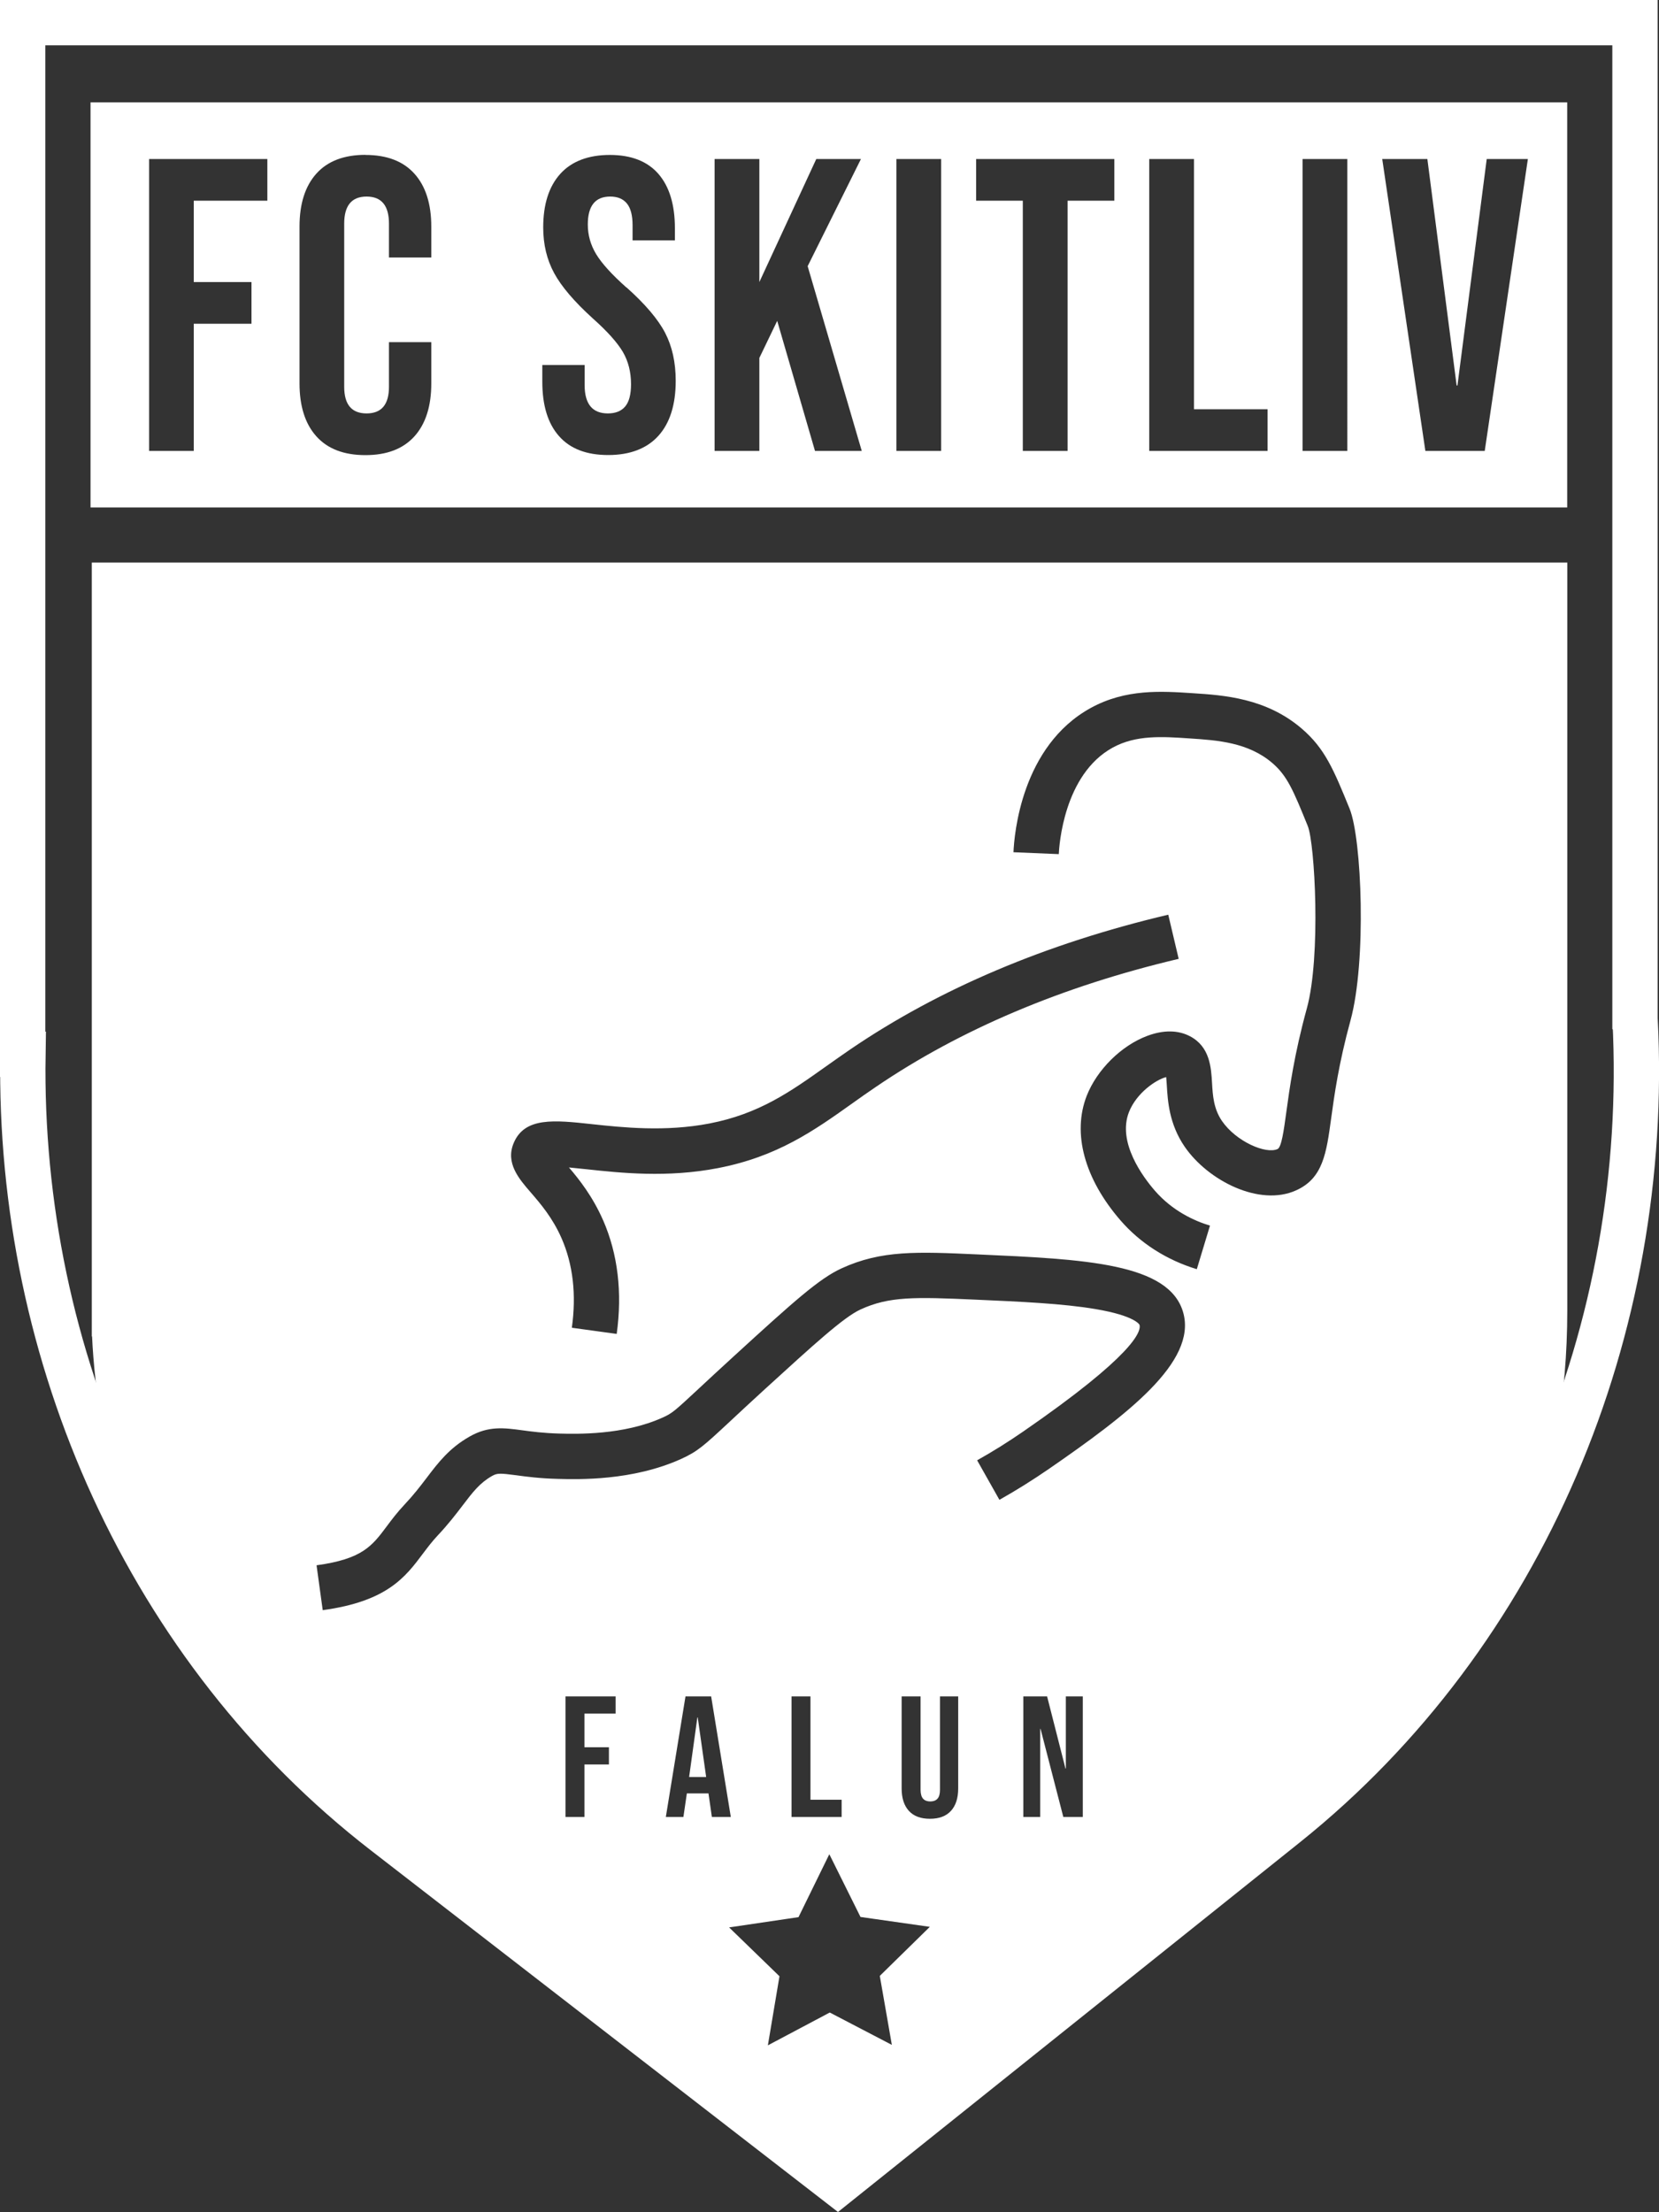
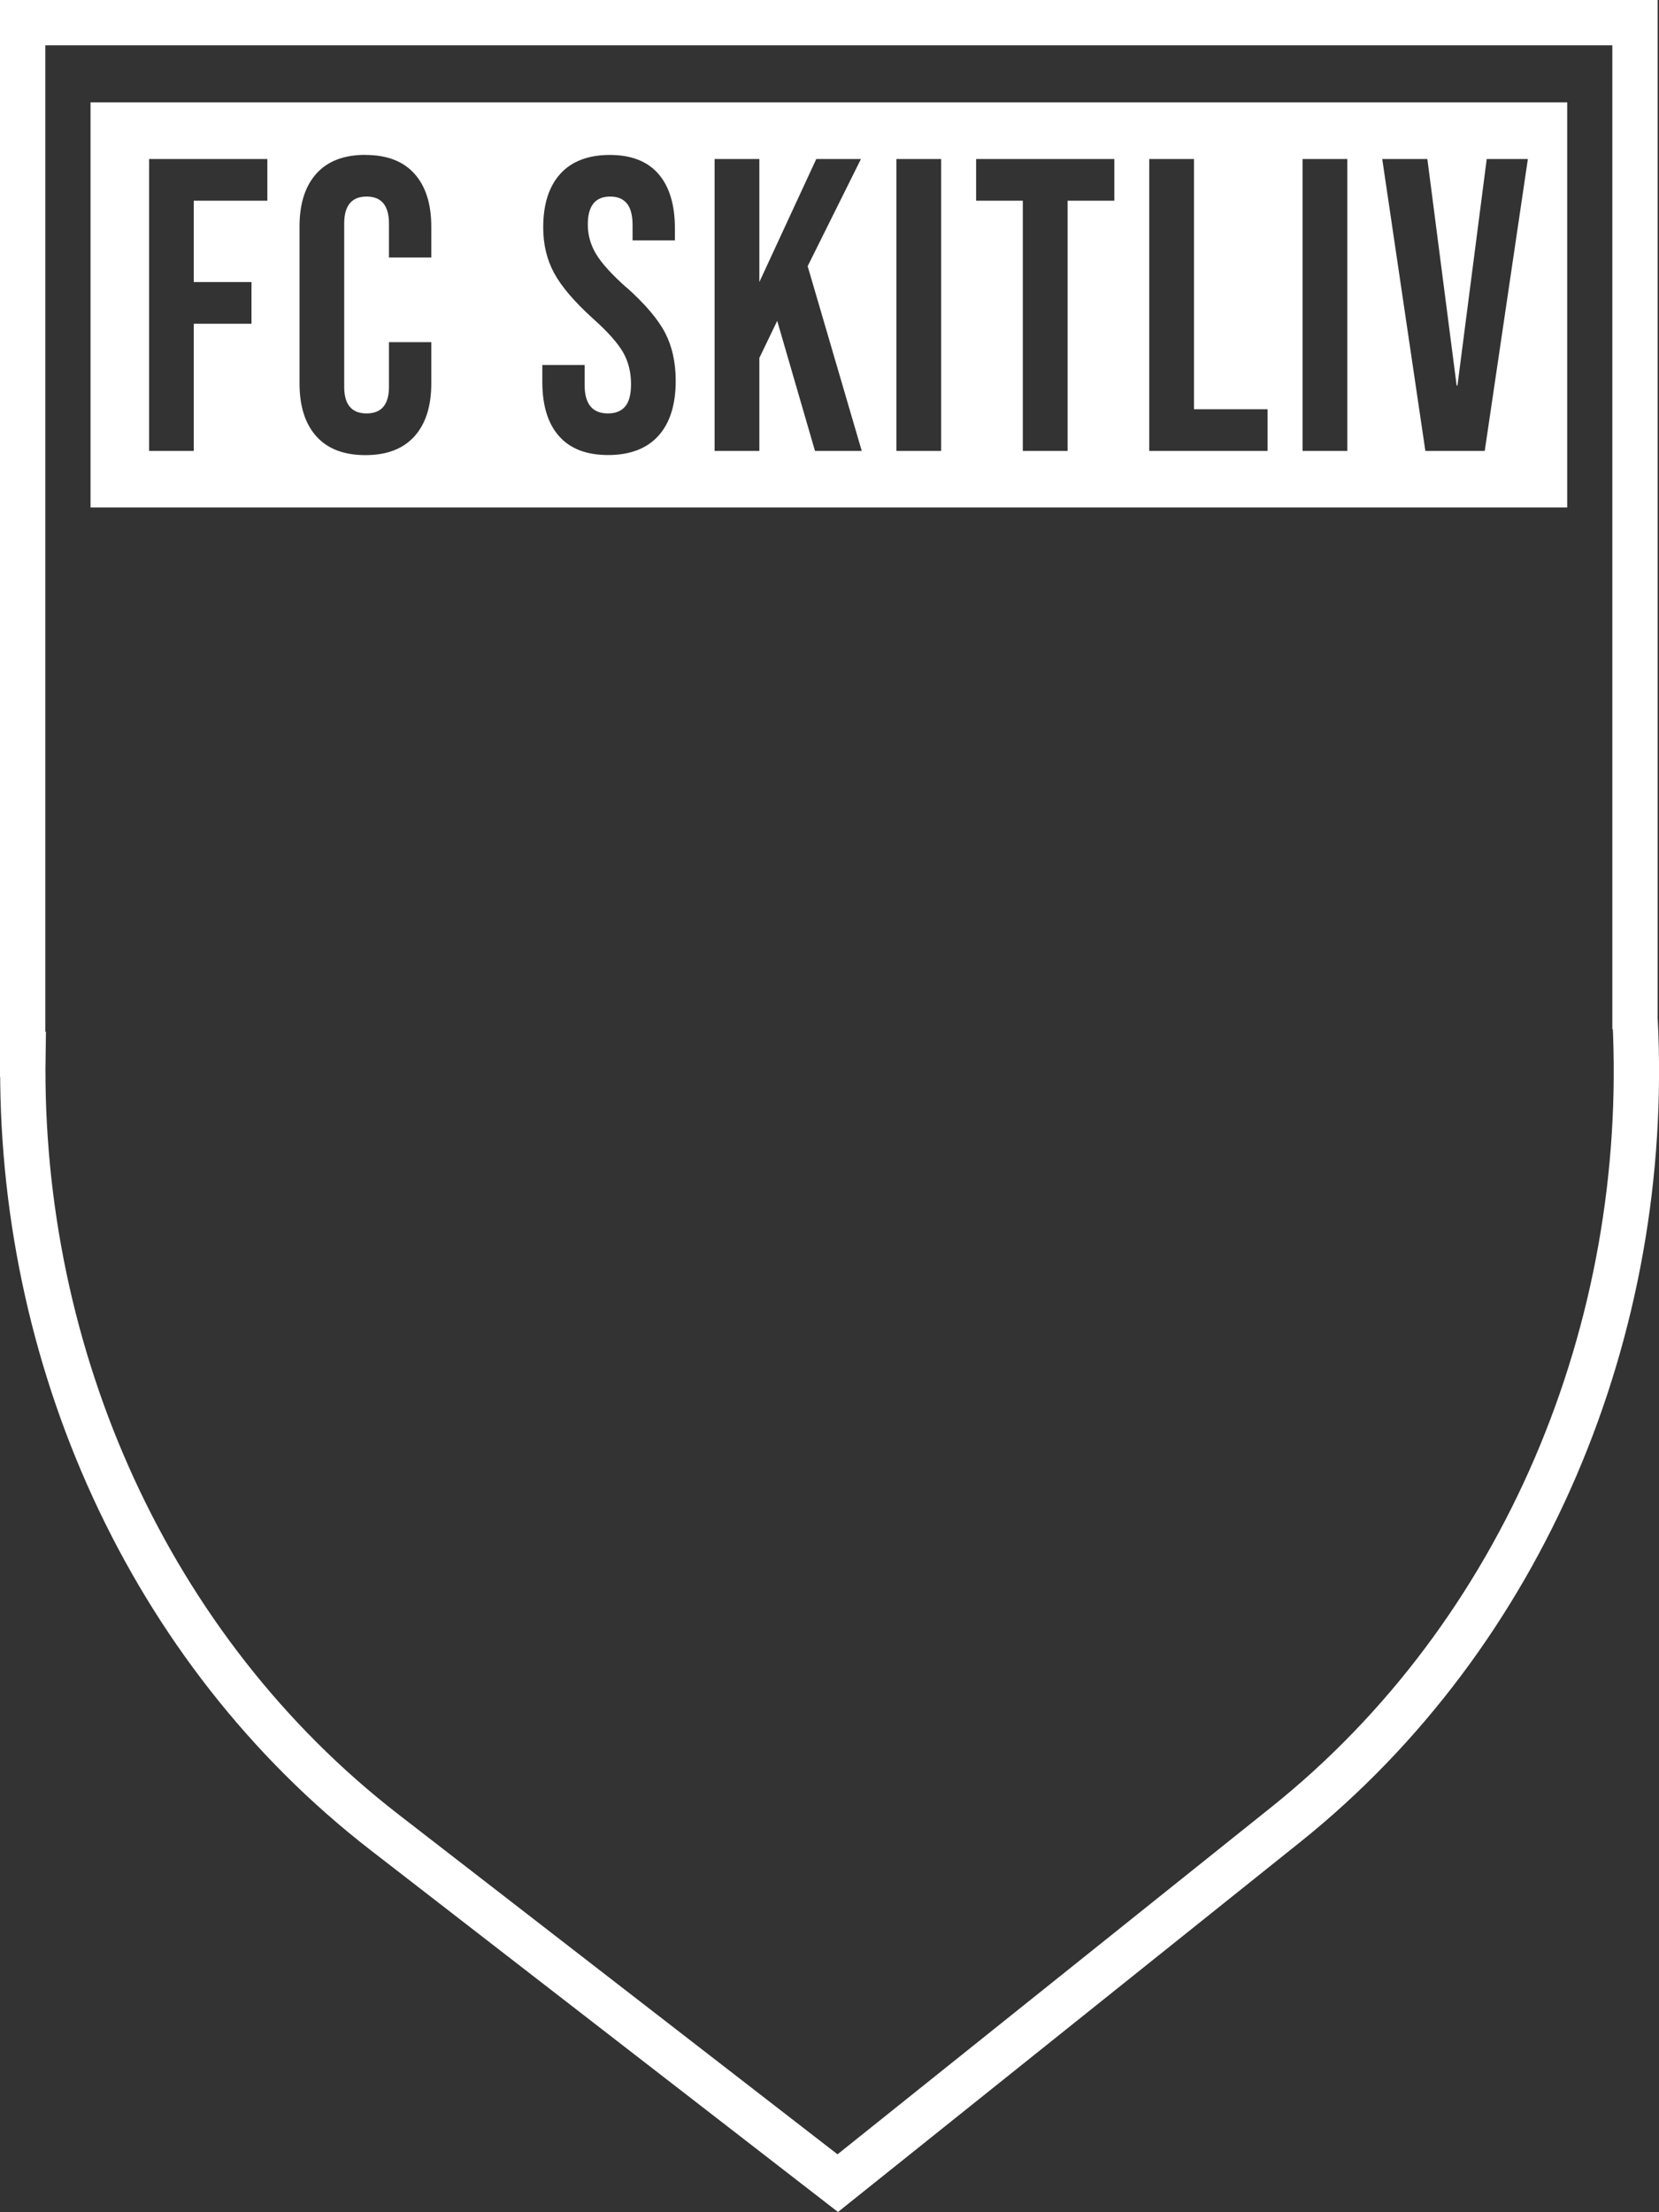
<svg xmlns="http://www.w3.org/2000/svg" id="Layer_2" data-name="Layer 2" viewBox="0 0 183.06 243.98">
  <rect x="0" y="0" width="183.06" height="243.98" fill="#333333" stroke="none" />
  <defs>
    <style>
      .cls-1 {
        fill: #fff;
      }

      .cls-2 {
        fill: none;
        stroke: #fff;
        stroke-miterlimit: 10;
        stroke-width: 5px;
      }
    </style>
  </defs>
  <g id="Layer_1-2">
    <g>
      <path class="cls-1" d="m172.93,55.97H9.99V11.29h162.94v44.68ZM40.32,17.08c-2.36,0-4.17.69-5.41,2.07-1.24,1.38-1.86,3.33-1.86,5.84v17.3c0,2.51.62,4.46,1.86,5.84,1.24,1.38,3.04,2.07,5.41,2.07s4.16-.69,5.41-2.07c1.24-1.38,1.86-3.33,1.86-5.84v-4.55h-4.67v4.92c0,1.96-.82,2.94-2.47,2.94s-2.47-.98-2.47-2.94v-17.99c0-1.99.82-2.99,2.47-2.99s2.47,1,2.47,2.99v3.73h4.67v-3.4c0-2.51-.62-4.46-1.86-5.84-1.24-1.38-3.04-2.07-5.41-2.07Zm28.8,14.63c-1.62-1.44-2.73-2.67-3.34-3.68-.61-1.01-.92-2.1-.92-3.27,0-2.05.82-3.08,2.47-3.08.81,0,1.42.25,1.84.76.42.51.63,1.31.63,2.41v1.66h4.67v-1.33c0-2.61-.61-4.61-1.82-6-1.21-1.39-3-2.09-5.36-2.09s-4.22.7-5.47,2.09c-1.26,1.4-1.88,3.37-1.88,5.91,0,1.87.4,3.55,1.21,5.04.81,1.49,2.23,3.15,4.26,4.99,1.62,1.44,2.72,2.68,3.32,3.7.6,1.03.9,2.22.9,3.56,0,1.13-.22,1.96-.65,2.46-.43.51-1.07.76-1.91.76-1.7,0-2.56-1.04-2.56-3.13v-2.21h-4.67v1.84c0,2.61.61,4.61,1.84,6,1.23,1.4,3.04,2.09,5.43,2.09s4.27-.71,5.54-2.12c1.27-1.41,1.91-3.43,1.91-6.07,0-2.02-.39-3.79-1.17-5.29-.78-1.5-2.2-3.17-4.26-5.01Zm-52.67,18.03h4.93v-14.03h6.37v-4.6h-6.37v-8.97h8.12v-4.6h-13.05v32.2ZM95.01,17.54h-4.94l-6.28,13.57v-13.57h-4.94v32.2h4.94v-10.26l1.97-4.09,4.17,14.35h5.16l-5.97-20.38,5.88-11.82Zm48.72,32.2h4.94V17.54h-4.94v32.2Zm-44.82,0h4.94V17.54h-4.94v32.2Zm32.84-32.2h-4.94v32.2h13.06v-4.6h-8.12v-27.6Zm32.3,0l-3.23,24.98h-.09l-3.23-24.98h-4.98l4.76,32.2h6.55l4.76-32.2h-4.53Zm-56.35,4.6h5.16v27.6h4.94v-27.6h5.16v-4.6h-15.25v4.6Z" />
      <path class="cls-2" d="m180.41,112.44V2.5H2.5v113.79h.03c-.53,33.35,13.91,65.7,39.9,85.81l50.01,38.7,49.44-39.55c26.28-21.03,40.29-54.66,38.54-88.8Z" />
-       <path class="cls-1" d="m162.88,181c-3.74,5.57-8.66,10.61-11,13.01-6.57,6.72-12.82,11.57-17.49,14.83-13.99,10.66-27.97,21.31-41.96,31.97-17.32-14.89-32.19-25.13-42.88-31.87-6.43-4.06-9.27-5.54-13.81-9.49-4.27-3.72-19-17.41-23.99-40.04-1.13-5.11-1.47-9.37-1.59-12h-.03V62.05h162.81v82.47c0,19.51-6.6,31.33-10.05,36.48Zm-82.42,31.6l5.55,5.38-1.28,7.62,6.83-3.62,6.85,3.57-1.33-7.61,5.52-5.41-7.65-1.09-3.44-6.92-3.4,6.94-7.64,1.13Zm-13.91-78c-1.15-2.63-2.64-4.51-3.77-5.83.64.06,1.33.13,1.96.2,3.74.4,8.87.96,14.49-.13,6.56-1.27,10.59-4.13,14.86-7.17.83-.59,1.67-1.19,2.55-1.78,9.3-6.33,20.54-11.09,33.42-14.13l-1.15-4.87c-13.48,3.18-25.29,8.18-35.09,14.86-.91.62-1.78,1.24-2.63,1.84-3.98,2.83-7.42,5.27-12.91,6.33-4.88.94-9.58.44-13,.07-4.12-.45-7.38-.79-8.59,2.07-.94,2.21.56,3.95,1.88,5.47,1.07,1.24,2.4,2.78,3.4,5.06,1.26,2.88,1.64,6.2,1.13,9.86l4.95.68c.63-4.58.13-8.8-1.5-12.54Zm66.95.58c-1.69-.51-4.12-1.6-6.08-3.86-1.29-1.49-4.15-5.31-2.85-8.65.83-2.12,3-3.59,4.11-3.87.03.28.05.63.07.92.1,1.69.25,4.25,1.97,6.76,2.58,3.75,8.27,6.65,12.31,4.81,2.95-1.33,3.33-4.09,3.85-7.9.35-2.56.83-6.06,2.14-10.84,1.78-6.5,1.25-20.04-.1-23.35-1.75-4.28-2.71-6.64-5.3-8.85-3.93-3.36-8.6-3.67-12-3.89-3.47-.23-7.4-.49-11.25,1.62-7.67,4.2-8.46,14-8.54,15.92l5,.21c.04-.89.53-8.78,5.95-11.75,2.57-1.41,5.46-1.22,8.52-1.01,3,.2,6.41.42,9.08,2.7,1.67,1.43,2.33,3.04,3.92,6.95.79,1.93,1.47,14.42-.1,20.13-1.4,5.1-1.9,8.79-2.27,11.48-.28,2.06-.53,3.83-.96,4.03-1.3.59-4.57-.83-6.13-3.09-.93-1.36-1.02-2.81-1.1-4.21-.1-1.68-.23-3.99-2.43-5.14-1.31-.69-2.93-.71-4.7-.05-2.88,1.07-5.57,3.74-6.7,6.62-1.61,4.14-.25,9.15,3.74,13.75,2.17,2.5,5.08,4.36,8.41,5.37l1.45-4.79Zm-86.83,36.18c.52-.69,1.01-1.34,1.62-1.99,1.17-1.24,2.01-2.34,2.75-3.31,1.14-1.5,1.9-2.49,3.25-3.26.58-.33.9-.31,2.67-.08,1.09.15,2.59.35,4.59.4,2.25.06,8.24.23,13.61-2.2,1.83-.83,2.51-1.46,5.36-4.11.96-.9,2.2-2.05,3.86-3.57,5.43-4.95,8.7-7.94,10.56-8.8,3.16-1.46,6-1.39,12.68-1.09,4.98.22,9.68.43,13.26,1.04,4.4.74,4.86,1.73,4.86,1.74.2.74-.65,3.36-12.84,11.77-1.64,1.13-3.34,2.2-5.08,3.17l2.46,4.36c1.87-1.05,3.7-2.2,5.46-3.41,8.66-5.98,16.31-11.79,14.83-17.21-1.51-5.5-10.87-5.92-22.72-6.45-6.61-.3-10.6-.48-14.99,1.54-2.47,1.13-5.24,3.62-11.84,9.65-1.68,1.53-2.93,2.7-3.9,3.6-2.68,2.49-2.95,2.74-4.01,3.21-4.32,1.95-9.48,1.81-11.42,1.76-1.74-.05-3.03-.22-4.06-.36-2-.27-3.73-.5-5.81.69-2.24,1.27-3.46,2.87-4.75,4.57-.7.92-1.43,1.87-2.42,2.92-.8.85-1.43,1.68-1.98,2.42-1.62,2.17-2.7,3.6-7.74,4.29l.68,4.95c7.11-.97,9.12-3.65,11.06-6.24Zm15.73,29.05h2.09v-5.79h2.7v-1.9h-2.7v-3.71h3.44v-1.9h-5.53v13.3Zm13.24-13.3l-2.17,13.3h1.94l.38-2.6h2.38v-.04l.38,2.64h2.09l-2.17-13.3h-2.83Zm.4,8.89l.91-6.57h.04l.93,6.57h-1.88Zm13.39-8.89h-2.09v13.3h5.53v-1.9h-3.44v-11.4Zm14.29,10.3c0,.46-.09.79-.28.99-.18.2-.45.3-.79.3s-.61-.1-.79-.3c-.18-.2-.28-.53-.28-.99v-10.3h-2.09v10.15c0,1.08.27,1.9.8,2.48.53.58,1.3.87,2.32.87s1.79-.29,2.32-.87c.53-.58.8-1.4.8-2.48v-10.15h-2.01v10.3Zm13.89-10.3v7.96h-.04l-2.03-7.96h-2.62v13.3h1.86v-9.71h.04l2.51,9.71h2.15v-13.3h-1.86Z" />
    </g>
  </g>
</svg>